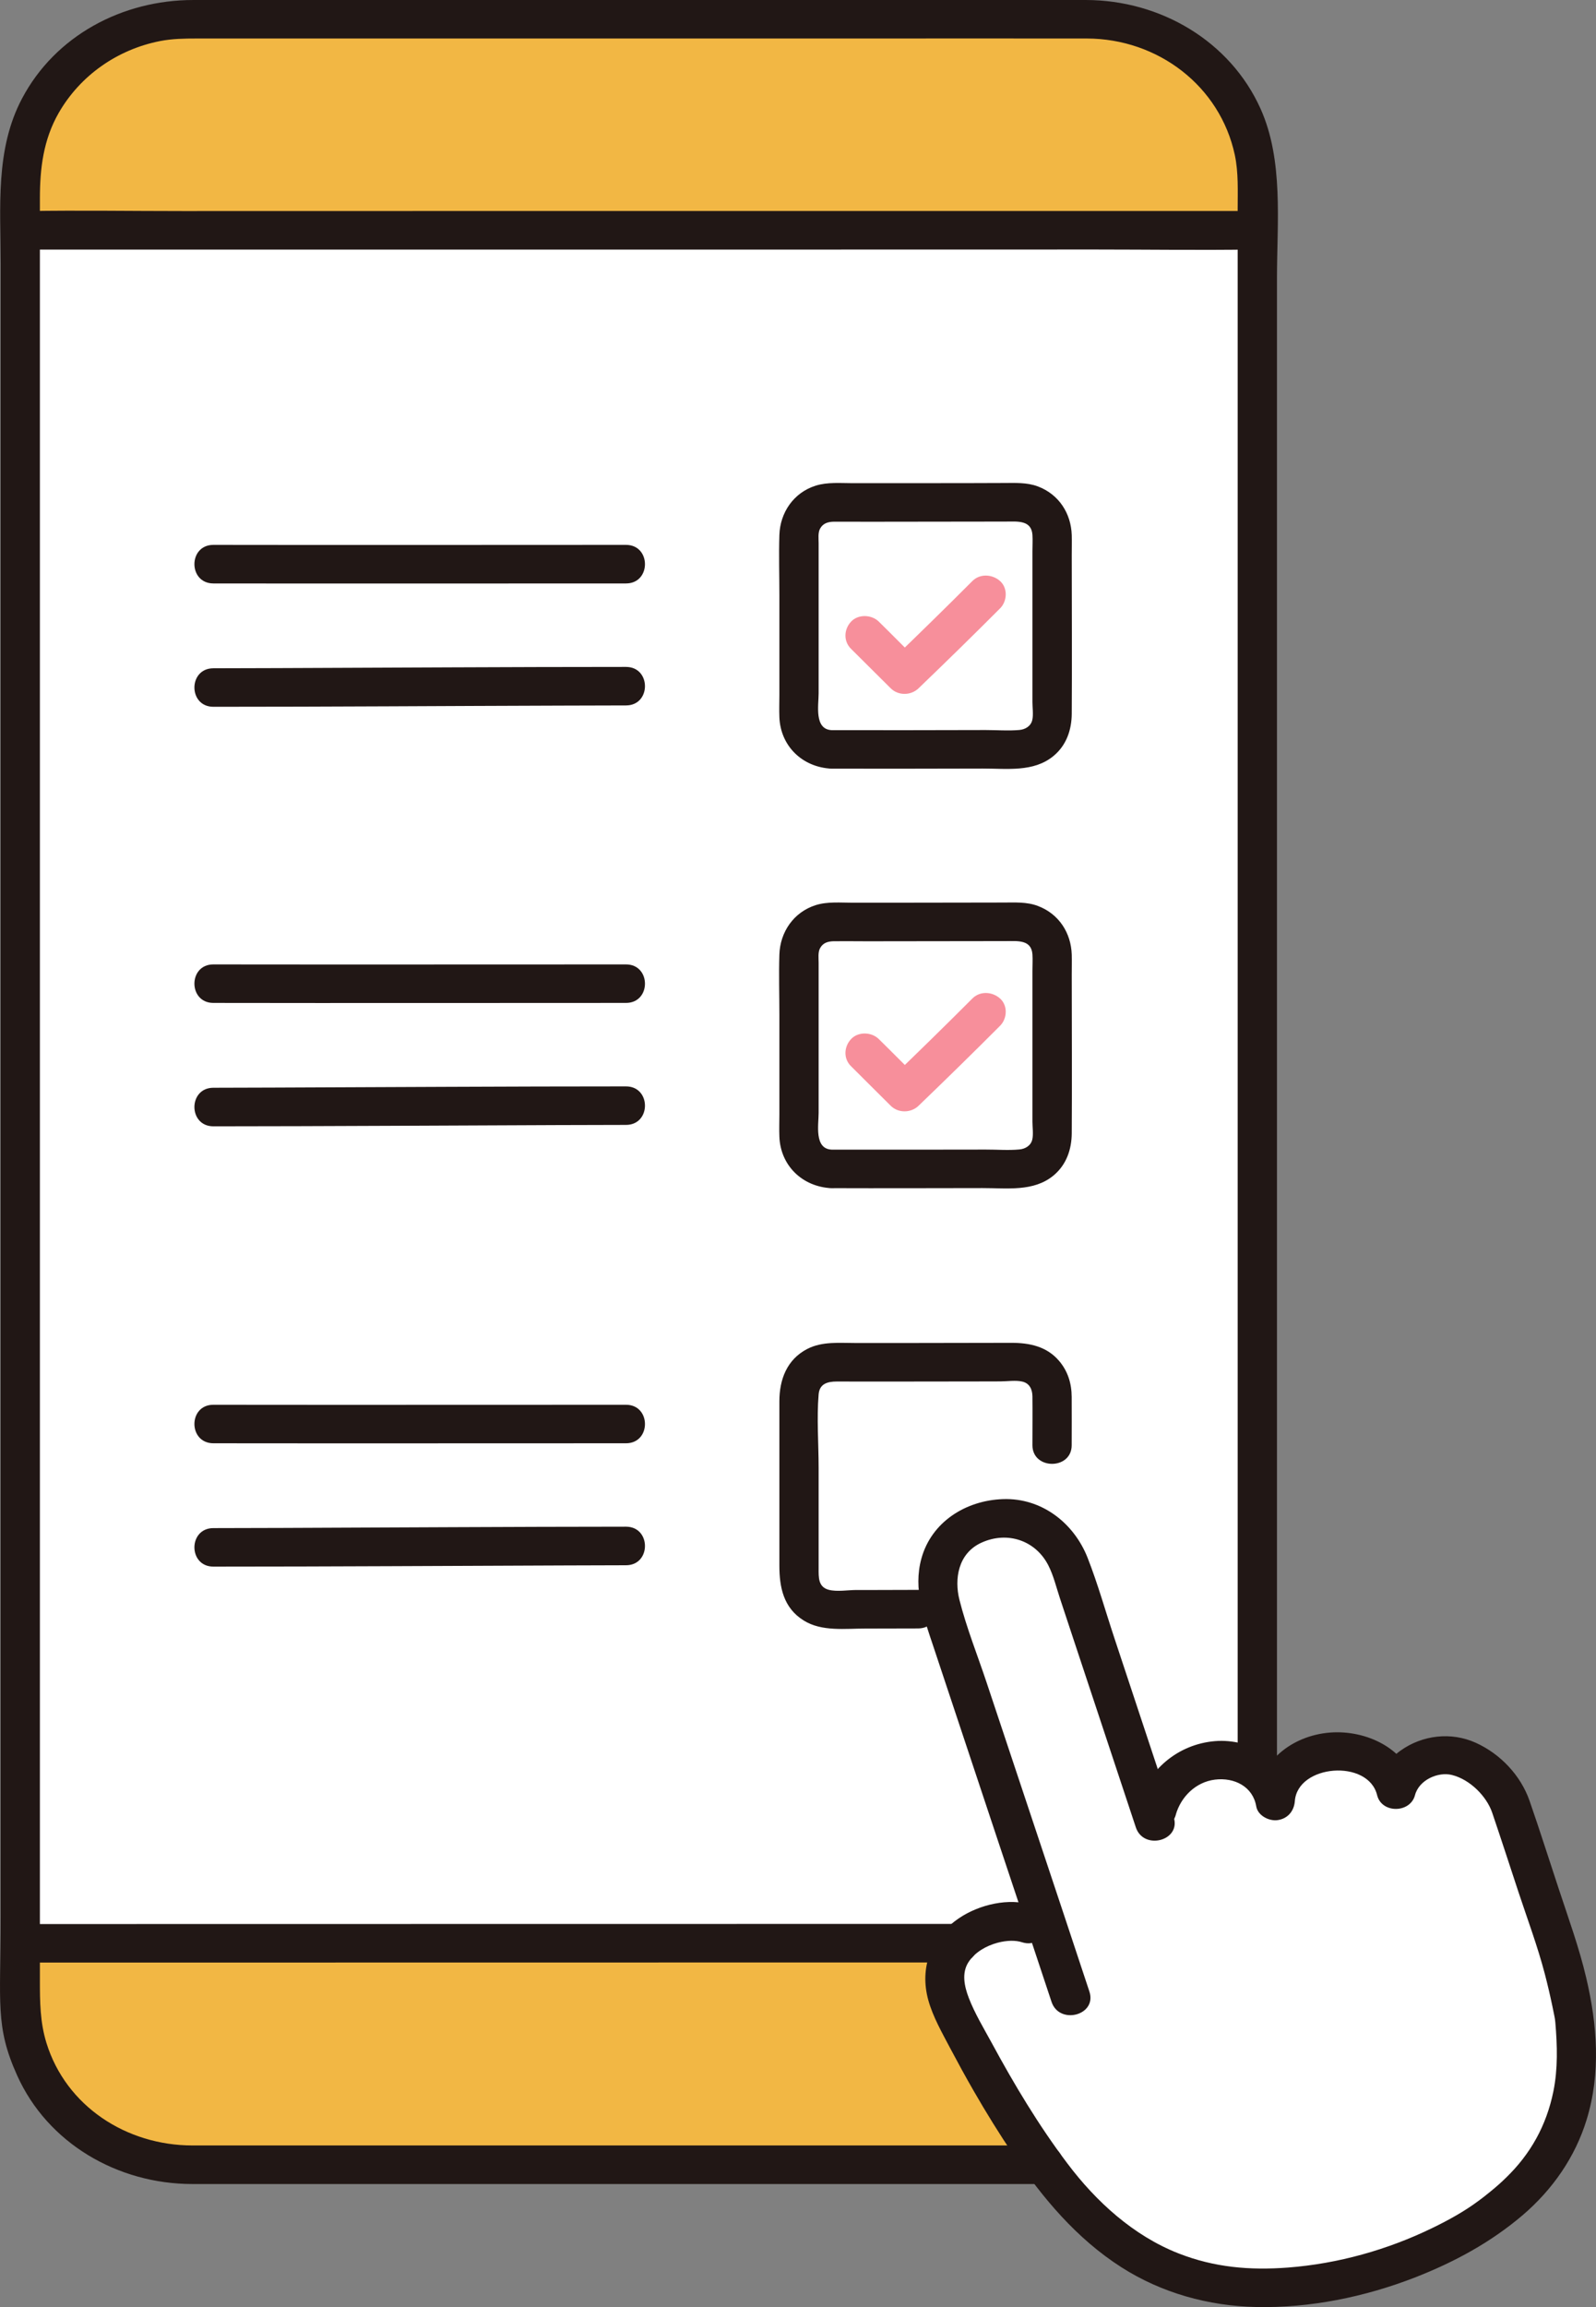
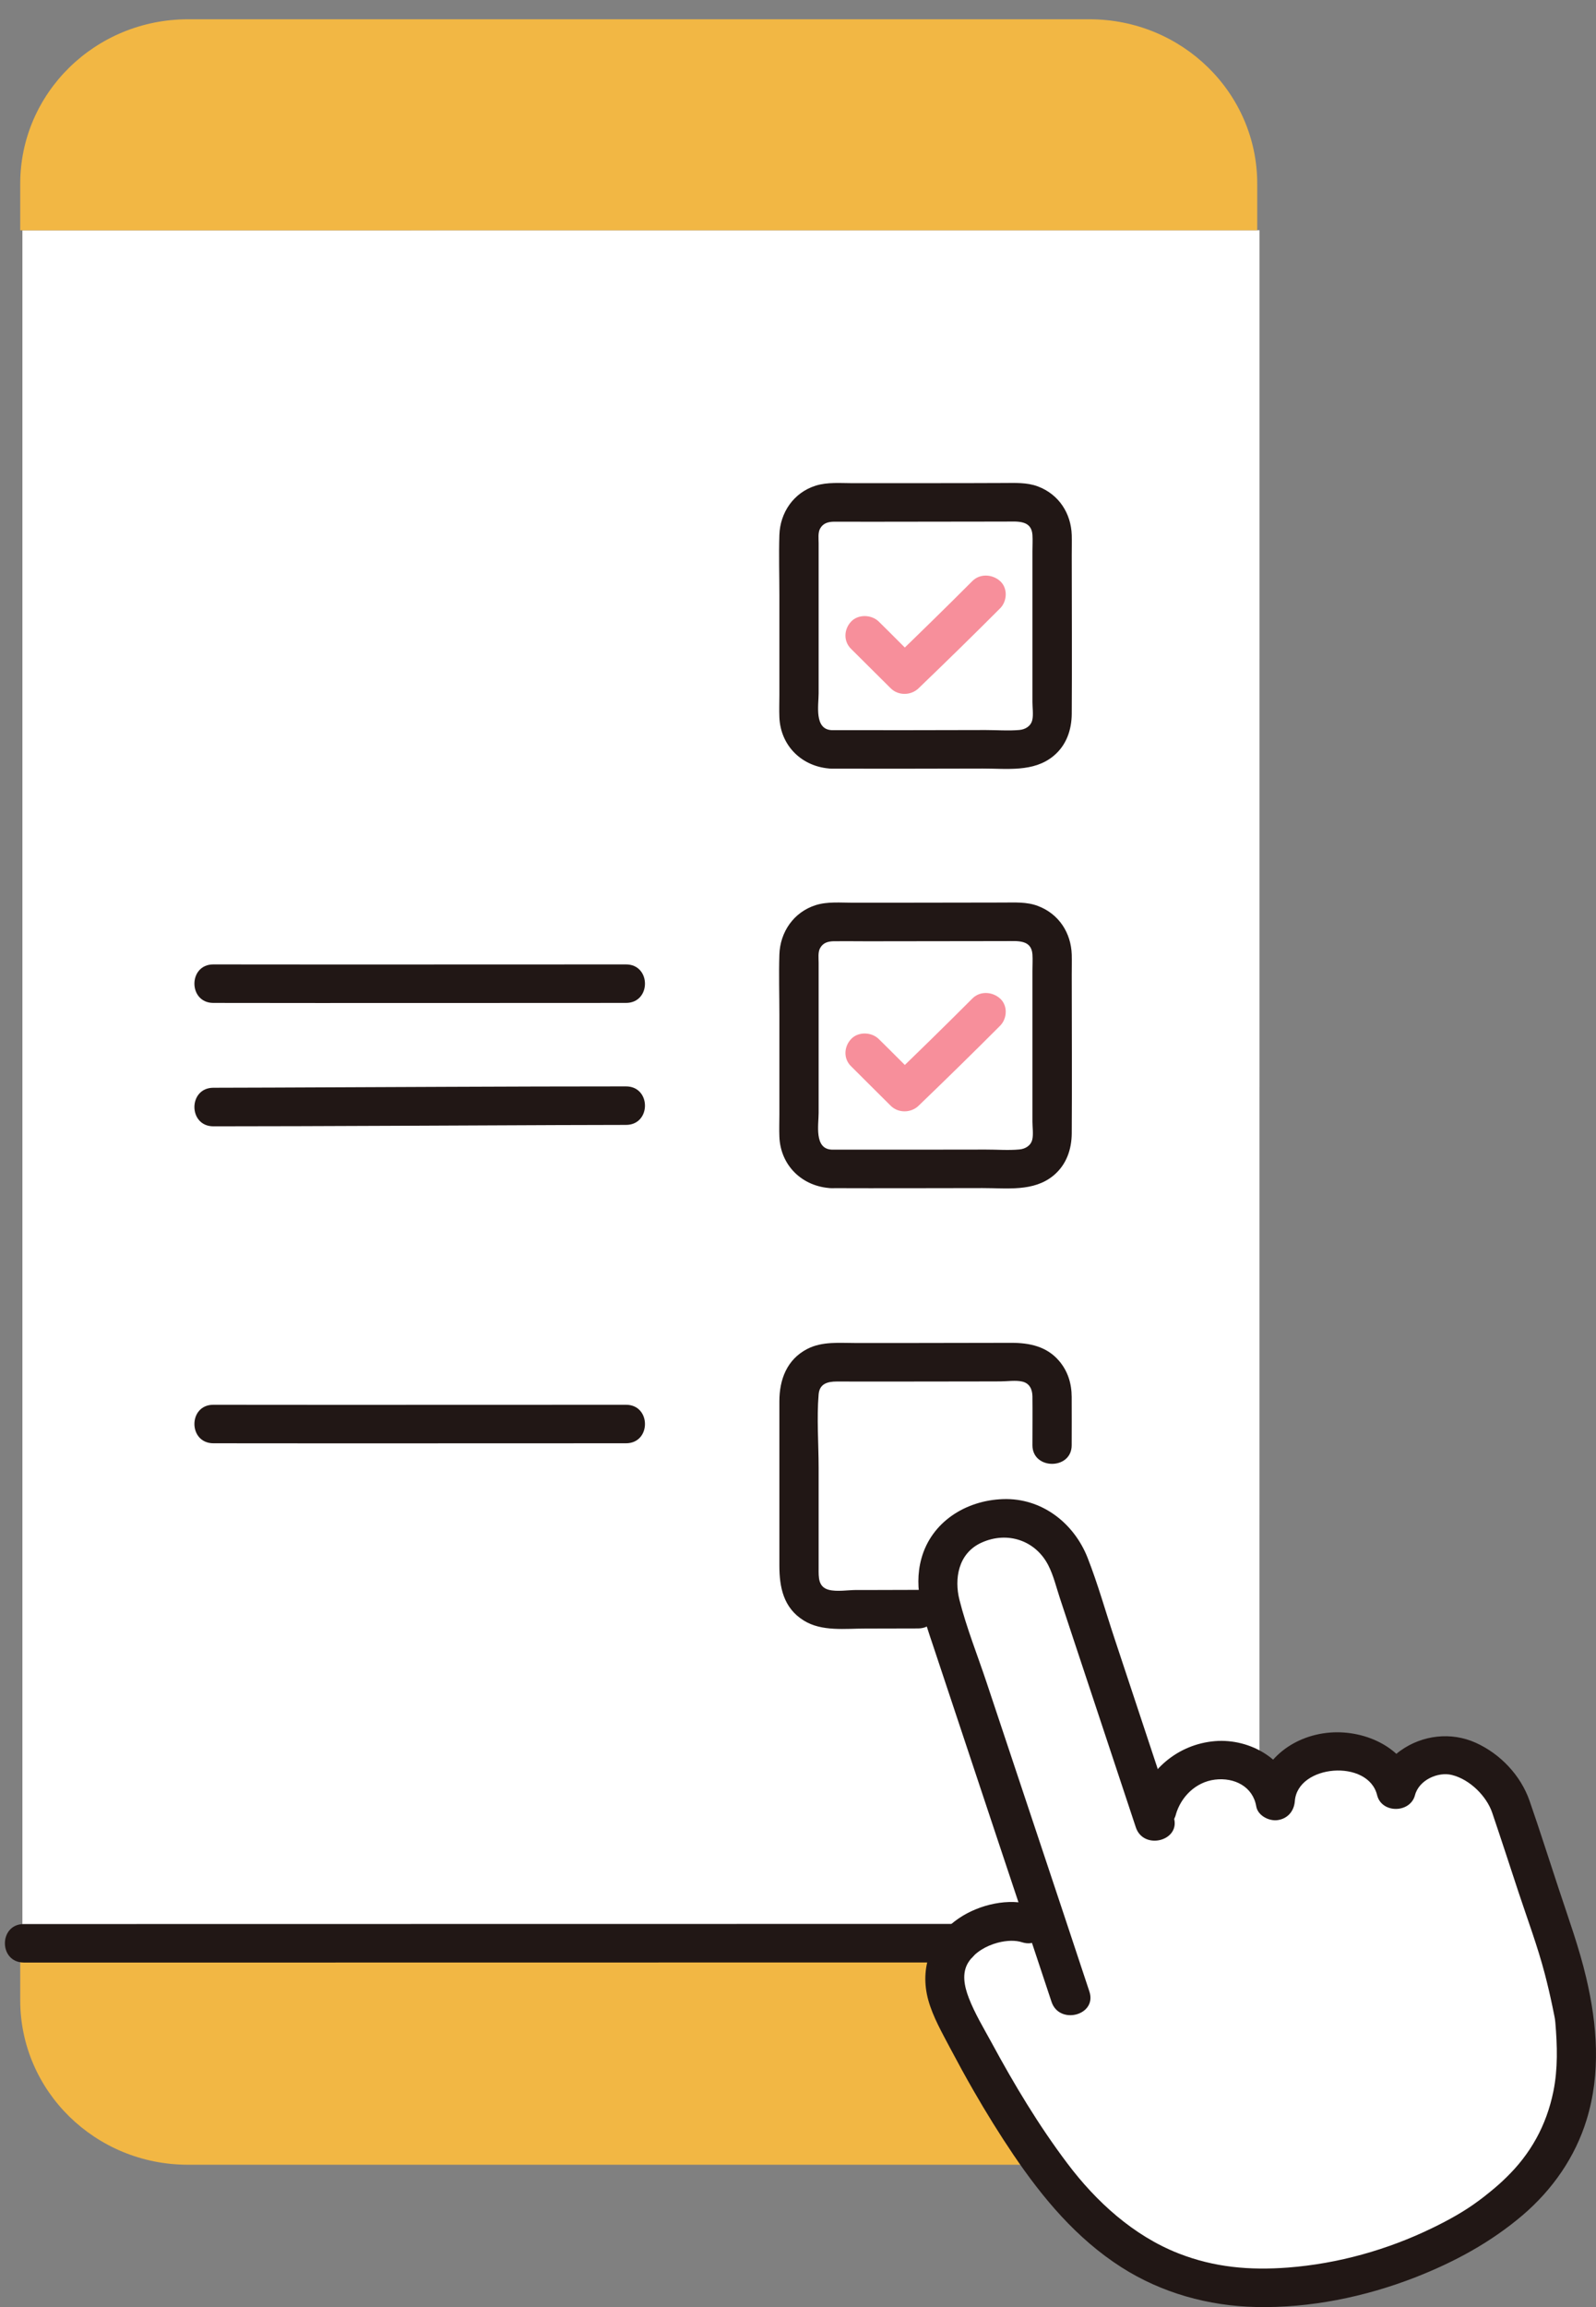
<svg xmlns="http://www.w3.org/2000/svg" width="27" height="39" viewBox="0 0 27 39" fill="none">
  <rect x="0" y="0" width="27" height="39" fill="#808080" stroke="none" />
  <g clip-path="url(#clip0_2394_514)">
    <path d="M0.864 3.894C3.788 3.893 20.636 3.892 21.307 3.892C21.306 8.545 21.306 27.735 21.306 32.85C20.575 32.849 0.857 32.851 0.44 32.851C0.44 32.851 0.419 32.851 0.379 32.852C0.379 27.74 0.379 8.55 0.379 3.894H0.44C0.472 3.894 0.619 3.894 0.864 3.894L0.864 3.894Z" fill="white" />
    <path d="M19.156 38.057C18.694 37.765 18.232 37.347 17.785 36.756C17.461 36.328 16.855 35.448 16.161 34.071C15.949 33.65 15.877 33.212 16.202 32.868C16.56 32.489 17.121 32.428 17.378 32.518C17.378 32.518 17.513 32.566 17.741 32.647C17.253 31.181 16.449 28.769 15.941 27.236C15.766 26.71 15.854 25.97 16.596 25.734C17.316 25.504 17.904 25.887 18.11 26.507C18.435 27.487 19.192 29.768 19.523 30.768C19.551 30.664 19.57 30.591 19.57 30.591C19.682 30.171 20.076 29.753 20.661 29.754C21.117 29.755 21.515 30.031 21.572 30.448C21.59 30.042 21.961 29.663 22.478 29.615C22.995 29.568 23.522 29.804 23.618 30.259C23.703 29.892 23.977 29.765 24.327 29.68C24.787 29.569 25.406 30.079 25.546 30.499C25.823 31.337 26.046 32.01 26.359 32.956C26.507 33.401 26.631 34.072 26.631 34.072C26.914 36.333 25.616 37.157 25.017 37.607C24.33 38.027 23.326 38.474 22.128 38.623C21.273 38.729 20.217 38.727 19.156 38.057L19.156 38.057Z" fill="white" />
    <path d="M21.269 3.892V3.107C21.269 1.571 19.999 0.326 18.432 0.326H3.179C1.612 0.327 0.342 1.571 0.342 3.107V3.893C5.849 3.893 15.671 3.893 21.269 3.892V3.892Z" fill="#F2B744" />
    <path d="M16.161 34.071C15.949 33.65 15.877 33.212 16.202 32.868C16.208 32.861 16.215 32.856 16.222 32.85C10.876 32.85 4.424 32.851 0.342 32.851V33.813C0.342 35.349 1.612 36.594 3.179 36.594H17.664C17.323 36.123 16.776 35.293 16.161 34.071Z" fill="#F2B744" />
-     <path d="M17.666 36.268H14.171C11.949 36.268 9.727 36.268 7.506 36.268C6.089 36.268 4.673 36.268 3.256 36.268C2.139 36.268 1.117 35.605 0.786 34.536C0.677 34.184 0.675 33.84 0.675 33.48V30.337C0.675 28.518 0.675 26.699 0.675 24.88C0.675 22.667 0.675 20.455 0.675 18.242V6.312C0.675 5.326 0.675 4.34 0.675 3.354C0.675 2.849 0.733 2.362 0.993 1.909C1.356 1.277 1.984 0.836 2.709 0.694C2.914 0.654 3.121 0.651 3.329 0.651H7.727C9.959 0.651 12.192 0.651 14.424 0.651C15.745 0.651 17.066 0.649 18.387 0.651C19.591 0.654 20.641 1.455 20.89 2.621C20.953 2.919 20.938 3.23 20.938 3.533C20.938 4.728 20.938 5.923 20.938 7.118C20.938 9.089 20.938 11.059 20.938 13.03C20.938 15.279 20.938 17.528 20.938 19.777C20.938 21.767 20.938 23.757 20.938 25.747V29.947C20.938 30.367 21.603 30.367 21.603 29.947V9.545C21.603 7.929 21.603 6.313 21.603 4.697C21.603 3.762 21.718 2.712 21.325 1.838C20.811 0.694 19.63 0.002 18.372 8.79416e-05C17.908 -0.001 17.445 8.79416e-05 16.982 8.79416e-05H10.899C8.849 8.79416e-05 6.798 8.79416e-05 4.748 8.79416e-05H3.271C2.069 8.79416e-05 0.935 0.602 0.373 1.665C-0.084 2.527 0.011 3.507 0.011 4.446V21.773C0.011 23.854 0.011 25.935 0.011 28.015C0.011 29.48 0.011 30.945 0.011 32.41C0.011 33.874 -0.084 34.252 0.289 35.082C0.804 36.23 1.989 36.919 3.251 36.92C3.733 36.92 4.214 36.92 4.696 36.92C6.765 36.92 8.834 36.92 10.903 36.92C12.847 36.92 14.79 36.92 16.733 36.92H17.666C18.094 36.92 18.095 36.269 17.666 36.269V36.268Z" fill="#211715" />
    <path d="M0.404 33.176C1.663 33.176 2.923 33.176 4.182 33.176C6.743 33.176 9.303 33.176 11.864 33.175C13.317 33.175 14.769 33.175 16.222 33.175C16.65 33.175 16.651 32.523 16.222 32.523C13.585 32.524 10.947 32.524 8.309 32.524C6.135 32.525 3.96 32.525 1.785 32.525C1.325 32.525 0.864 32.525 0.404 32.525C-0.024 32.525 -0.024 33.176 0.404 33.176L0.404 33.176Z" fill="#211715" />
-     <path d="M0.403 4.219C1.133 4.219 1.862 4.219 2.592 4.219C4.23 4.219 5.867 4.219 7.505 4.219C9.471 4.219 11.437 4.219 13.402 4.219C15.115 4.219 16.828 4.218 18.541 4.218C19.421 4.218 20.302 4.231 21.182 4.218C21.204 4.218 21.227 4.218 21.249 4.218C21.677 4.218 21.677 3.567 21.249 3.567C20.513 3.567 19.777 3.567 19.041 3.567C17.4 3.567 15.759 3.567 14.118 3.567C12.152 3.567 10.186 3.567 8.22 3.567C6.51 3.567 4.8 3.568 3.09 3.568C2.216 3.568 1.341 3.554 0.468 3.568C0.446 3.568 0.425 3.568 0.403 3.568C-0.025 3.568 -0.025 4.219 0.403 4.219Z" fill="#211715" />
-     <path d="M3.61 9.863C5.937 9.866 8.263 9.863 10.59 9.863C11.018 9.863 11.018 9.211 10.59 9.211C8.263 9.211 5.937 9.215 3.61 9.211C3.182 9.211 3.182 9.862 3.61 9.863Z" fill="#211715" />
-     <path d="M3.61 11.948C5.572 11.948 7.534 11.934 9.496 11.928C9.86 11.927 10.225 11.925 10.59 11.925C11.018 11.925 11.018 11.274 10.59 11.274C8.619 11.274 6.649 11.287 4.678 11.294C4.322 11.295 3.966 11.297 3.61 11.297C3.182 11.297 3.182 11.948 3.61 11.948Z" fill="#211715" />
    <path d="M14.398 18.025C14.623 18.247 14.844 18.472 15.069 18.693C15.196 18.819 15.41 18.817 15.539 18.693C16.003 18.247 16.464 17.796 16.919 17.34C17.04 17.218 17.052 17 16.919 16.88C16.787 16.761 16.578 16.749 16.449 16.88C15.994 17.336 15.533 17.786 15.069 18.233H15.539C15.313 18.011 15.093 17.786 14.867 17.565C14.745 17.444 14.519 17.435 14.398 17.565C14.276 17.695 14.266 17.897 14.398 18.025Z" fill="#F78F9B" />
    <path d="M14.398 10.969C14.623 11.19 14.844 11.415 15.069 11.636C15.196 11.762 15.41 11.76 15.539 11.636C16.003 11.19 16.464 10.74 16.919 10.284C17.04 10.162 17.052 9.943 16.919 9.823C16.787 9.705 16.578 9.693 16.449 9.823C15.994 10.279 15.533 10.729 15.069 11.176H15.539C15.313 10.955 15.093 10.729 14.867 10.508C14.745 10.388 14.519 10.379 14.398 10.508C14.276 10.638 14.266 10.84 14.398 10.969Z" fill="#F78F9B" />
    <path d="M14.069 12.994C14.92 12.996 15.771 12.994 16.622 12.992C17.032 12.991 17.485 13.058 17.822 12.78C18.041 12.599 18.129 12.339 18.131 12.066C18.137 11.174 18.131 10.282 18.131 9.39C18.131 9.275 18.134 9.16 18.131 9.045C18.119 8.679 17.915 8.358 17.559 8.223C17.37 8.152 17.169 8.165 16.97 8.165C16.766 8.166 16.561 8.166 16.357 8.167C15.9 8.167 15.442 8.168 14.985 8.168C14.799 8.168 14.613 8.168 14.428 8.168C14.221 8.168 13.999 8.147 13.799 8.21C13.424 8.328 13.197 8.667 13.185 9.044C13.174 9.384 13.185 9.726 13.185 10.066V11.746C13.185 11.871 13.18 11.996 13.185 12.121C13.202 12.609 13.572 12.972 14.069 12.994C14.496 13.013 14.495 12.361 14.069 12.343C13.771 12.329 13.849 11.919 13.849 11.723V9.182C13.849 9.105 13.836 9.008 13.872 8.939C13.923 8.843 14.011 8.82 14.113 8.819C14.3 8.818 14.486 8.82 14.673 8.82C15.454 8.82 16.236 8.818 17.017 8.817C17.218 8.816 17.448 8.791 17.466 9.041C17.472 9.132 17.466 9.224 17.466 9.315V11.871C17.466 11.964 17.484 12.078 17.464 12.169C17.441 12.275 17.346 12.331 17.246 12.34C17.059 12.357 16.861 12.341 16.674 12.341C15.805 12.343 14.937 12.345 14.069 12.343C13.641 12.342 13.64 12.993 14.069 12.994V12.994Z" fill="#211715" />
    <path d="M3.61 16.954C5.937 16.958 8.263 16.954 10.59 16.954C11.018 16.954 11.018 16.303 10.59 16.303C8.263 16.303 5.937 16.306 3.61 16.303C3.182 16.302 3.182 16.954 3.61 16.954Z" fill="#211715" />
    <path d="M3.61 19.04C5.551 19.039 7.492 19.026 9.434 19.019C9.819 19.018 10.205 19.016 10.59 19.016C11.018 19.016 11.018 18.365 10.59 18.365C8.598 18.365 6.605 18.378 4.613 18.385C4.279 18.387 3.945 18.388 3.61 18.388C3.182 18.388 3.182 19.04 3.61 19.04Z" fill="#211715" />
    <path d="M14.069 20.085C14.92 20.088 15.771 20.085 16.622 20.084C17.032 20.083 17.485 20.15 17.822 19.872C18.041 19.69 18.129 19.431 18.131 19.158C18.137 18.266 18.131 17.373 18.131 16.482C18.131 16.367 18.134 16.252 18.131 16.137C18.119 15.77 17.915 15.45 17.559 15.315C17.37 15.243 17.169 15.257 16.97 15.257C16.766 15.258 16.561 15.258 16.357 15.258C15.9 15.259 15.442 15.26 14.985 15.26C14.799 15.26 14.613 15.26 14.428 15.26C14.221 15.26 13.999 15.238 13.799 15.301C13.424 15.42 13.197 15.759 13.185 16.136C13.174 16.475 13.185 16.817 13.185 17.157V18.838C13.185 18.962 13.18 19.088 13.185 19.213C13.202 19.701 13.572 20.064 14.069 20.086C14.496 20.105 14.495 19.453 14.069 19.434C13.771 19.421 13.849 19.011 13.849 18.814V16.274C13.849 16.197 13.836 16.099 13.872 16.031C13.923 15.934 14.011 15.912 14.113 15.911C14.3 15.909 14.486 15.912 14.673 15.912C15.454 15.912 16.236 15.91 17.017 15.909C17.218 15.908 17.448 15.883 17.466 16.133C17.472 16.223 17.466 16.316 17.466 16.407V18.963C17.466 19.055 17.484 19.17 17.464 19.261C17.441 19.366 17.346 19.422 17.246 19.431C17.059 19.449 16.861 19.432 16.674 19.433C15.805 19.434 14.937 19.436 14.069 19.434C13.641 19.433 13.64 20.085 14.069 20.086V20.085Z" fill="#211715" />
    <path d="M18.13 24.431C18.13 24.159 18.132 23.887 18.13 23.615C18.129 23.388 18.066 23.179 17.915 23.003C17.707 22.761 17.419 22.7 17.11 22.7C16.528 22.701 15.946 22.702 15.364 22.703C15.068 22.703 14.772 22.703 14.476 22.703C14.199 22.703 13.91 22.673 13.657 22.803C13.309 22.983 13.185 23.325 13.185 23.688V26.465C13.185 26.829 13.252 27.18 13.597 27.394C13.903 27.585 14.299 27.529 14.645 27.53C14.941 27.53 15.236 27.529 15.532 27.528C15.96 27.526 15.96 26.874 15.532 26.876C15.3 26.877 15.069 26.878 14.837 26.878C14.721 26.878 14.605 26.878 14.49 26.878C14.348 26.878 14.158 26.911 14.021 26.875C13.839 26.828 13.849 26.66 13.849 26.514V24.813C13.849 24.404 13.815 23.979 13.849 23.571C13.864 23.394 13.995 23.354 14.156 23.354C14.397 23.355 14.638 23.355 14.879 23.355C15.416 23.355 15.953 23.354 16.49 23.353C16.634 23.352 16.778 23.352 16.922 23.352C17.037 23.352 17.182 23.329 17.294 23.355C17.421 23.384 17.465 23.492 17.466 23.607C17.469 23.882 17.466 24.157 17.466 24.431C17.466 24.85 18.13 24.851 18.13 24.431L18.13 24.431Z" fill="#211715" />
    <path d="M3.61 24.398C5.937 24.401 8.263 24.398 10.59 24.398C11.018 24.398 11.018 23.747 10.59 23.747C8.263 23.747 5.937 23.75 3.61 23.747C3.182 23.746 3.182 24.397 3.61 24.398Z" fill="#211715" />
-     <path d="M3.61 26.483C5.605 26.483 7.6 26.47 9.595 26.463C9.926 26.462 10.258 26.46 10.59 26.46C11.018 26.46 11.018 25.808 10.59 25.808C8.651 25.809 6.713 25.822 4.774 25.829C4.386 25.83 3.998 25.832 3.61 25.832C3.182 25.832 3.182 26.483 3.61 26.483Z" fill="#211715" />
    <path d="M18.43 33.667C17.854 31.926 17.271 30.187 16.692 28.446C16.538 27.983 16.35 27.517 16.231 27.044C16.143 26.695 16.205 26.258 16.606 26.077C17.045 25.879 17.519 26.041 17.734 26.46C17.823 26.633 17.87 26.834 17.931 27.018L18.157 27.701C18.51 28.764 18.862 29.827 19.215 30.89C19.346 31.287 19.988 31.117 19.855 30.716C19.522 29.711 19.188 28.705 18.855 27.699C18.704 27.245 18.574 26.779 18.399 26.333C18.169 25.749 17.626 25.319 16.968 25.342C16.335 25.363 15.757 25.731 15.588 26.345C15.444 26.866 15.629 27.349 15.792 27.839C16.158 28.941 16.525 30.043 16.892 31.145C17.191 32.043 17.492 32.941 17.789 33.84C17.921 34.237 18.562 34.068 18.43 33.667Z" fill="#211715" />
    <path d="M19.891 30.677C19.977 30.376 20.226 30.125 20.553 30.084C20.884 30.043 21.196 30.203 21.252 30.535C21.278 30.692 21.469 30.79 21.616 30.768C21.787 30.743 21.892 30.614 21.905 30.448C21.951 29.825 23.147 29.731 23.297 30.346C23.374 30.66 23.858 30.653 23.938 30.346C24.006 30.088 24.329 29.947 24.562 30.005C24.873 30.082 25.152 30.371 25.244 30.643C25.396 31.091 25.542 31.54 25.69 31.989C25.842 32.447 26.012 32.902 26.134 33.368C26.181 33.548 26.223 33.728 26.261 33.909C26.273 33.969 26.286 34.03 26.298 34.09C26.301 34.107 26.305 34.124 26.307 34.141C26.308 34.146 26.309 34.151 26.311 34.157C26.303 34.112 26.304 34.122 26.312 34.189C26.345 34.578 26.357 34.969 26.279 35.354C26.16 35.938 25.888 36.416 25.48 36.811C25.4 36.89 25.315 36.965 25.228 37.036C25.188 37.069 25.147 37.102 25.106 37.134C25.087 37.149 25.067 37.164 25.047 37.179C25.118 37.125 25.034 37.189 25.02 37.199C24.775 37.382 24.508 37.529 24.232 37.663C23.473 38.032 22.636 38.267 21.79 38.332C21.14 38.381 20.544 38.33 19.938 38.093C19.173 37.793 18.541 37.215 18.058 36.573C17.574 35.932 17.159 35.24 16.778 34.536C16.643 34.288 16.49 34.036 16.389 33.773C16.315 33.58 16.264 33.351 16.386 33.166C16.495 33 16.683 32.894 16.873 32.842C17.031 32.8 17.18 32.797 17.29 32.833C17.697 32.964 17.872 32.335 17.467 32.205C17.067 32.076 16.567 32.196 16.229 32.423C15.748 32.745 15.552 33.263 15.705 33.814C15.784 34.096 15.935 34.358 16.071 34.617C16.201 34.862 16.334 35.106 16.473 35.347C16.684 35.714 16.907 36.074 17.144 36.425C17.64 37.157 18.212 37.842 18.971 38.327C19.65 38.761 20.443 38.982 21.252 38.999C22.161 39.019 23.088 38.829 23.931 38.502C24.601 38.241 25.216 37.909 25.761 37.445C26.265 37.014 26.648 36.464 26.841 35.834C27.084 35.046 27.021 34.227 26.835 33.436C26.715 32.923 26.533 32.426 26.368 31.925C26.204 31.431 26.047 30.933 25.876 30.442C25.727 30.014 25.384 29.649 24.964 29.46C24.548 29.273 24.062 29.329 23.691 29.595C23.489 29.739 23.36 29.936 23.298 30.173H23.939C23.788 29.556 23.111 29.242 22.504 29.288C21.85 29.338 21.29 29.787 21.241 30.448L21.894 30.362C21.792 29.753 21.154 29.384 20.554 29.433C19.93 29.485 19.419 29.916 19.251 30.505C19.135 30.909 19.776 31.081 19.892 30.678L19.891 30.677Z" fill="#211715" />
  </g>
  <defs>
    <clipPath id="clip0_2394_514">
      <rect width="27" height="39" fill="white" />
    </clipPath>
  </defs>
</svg>